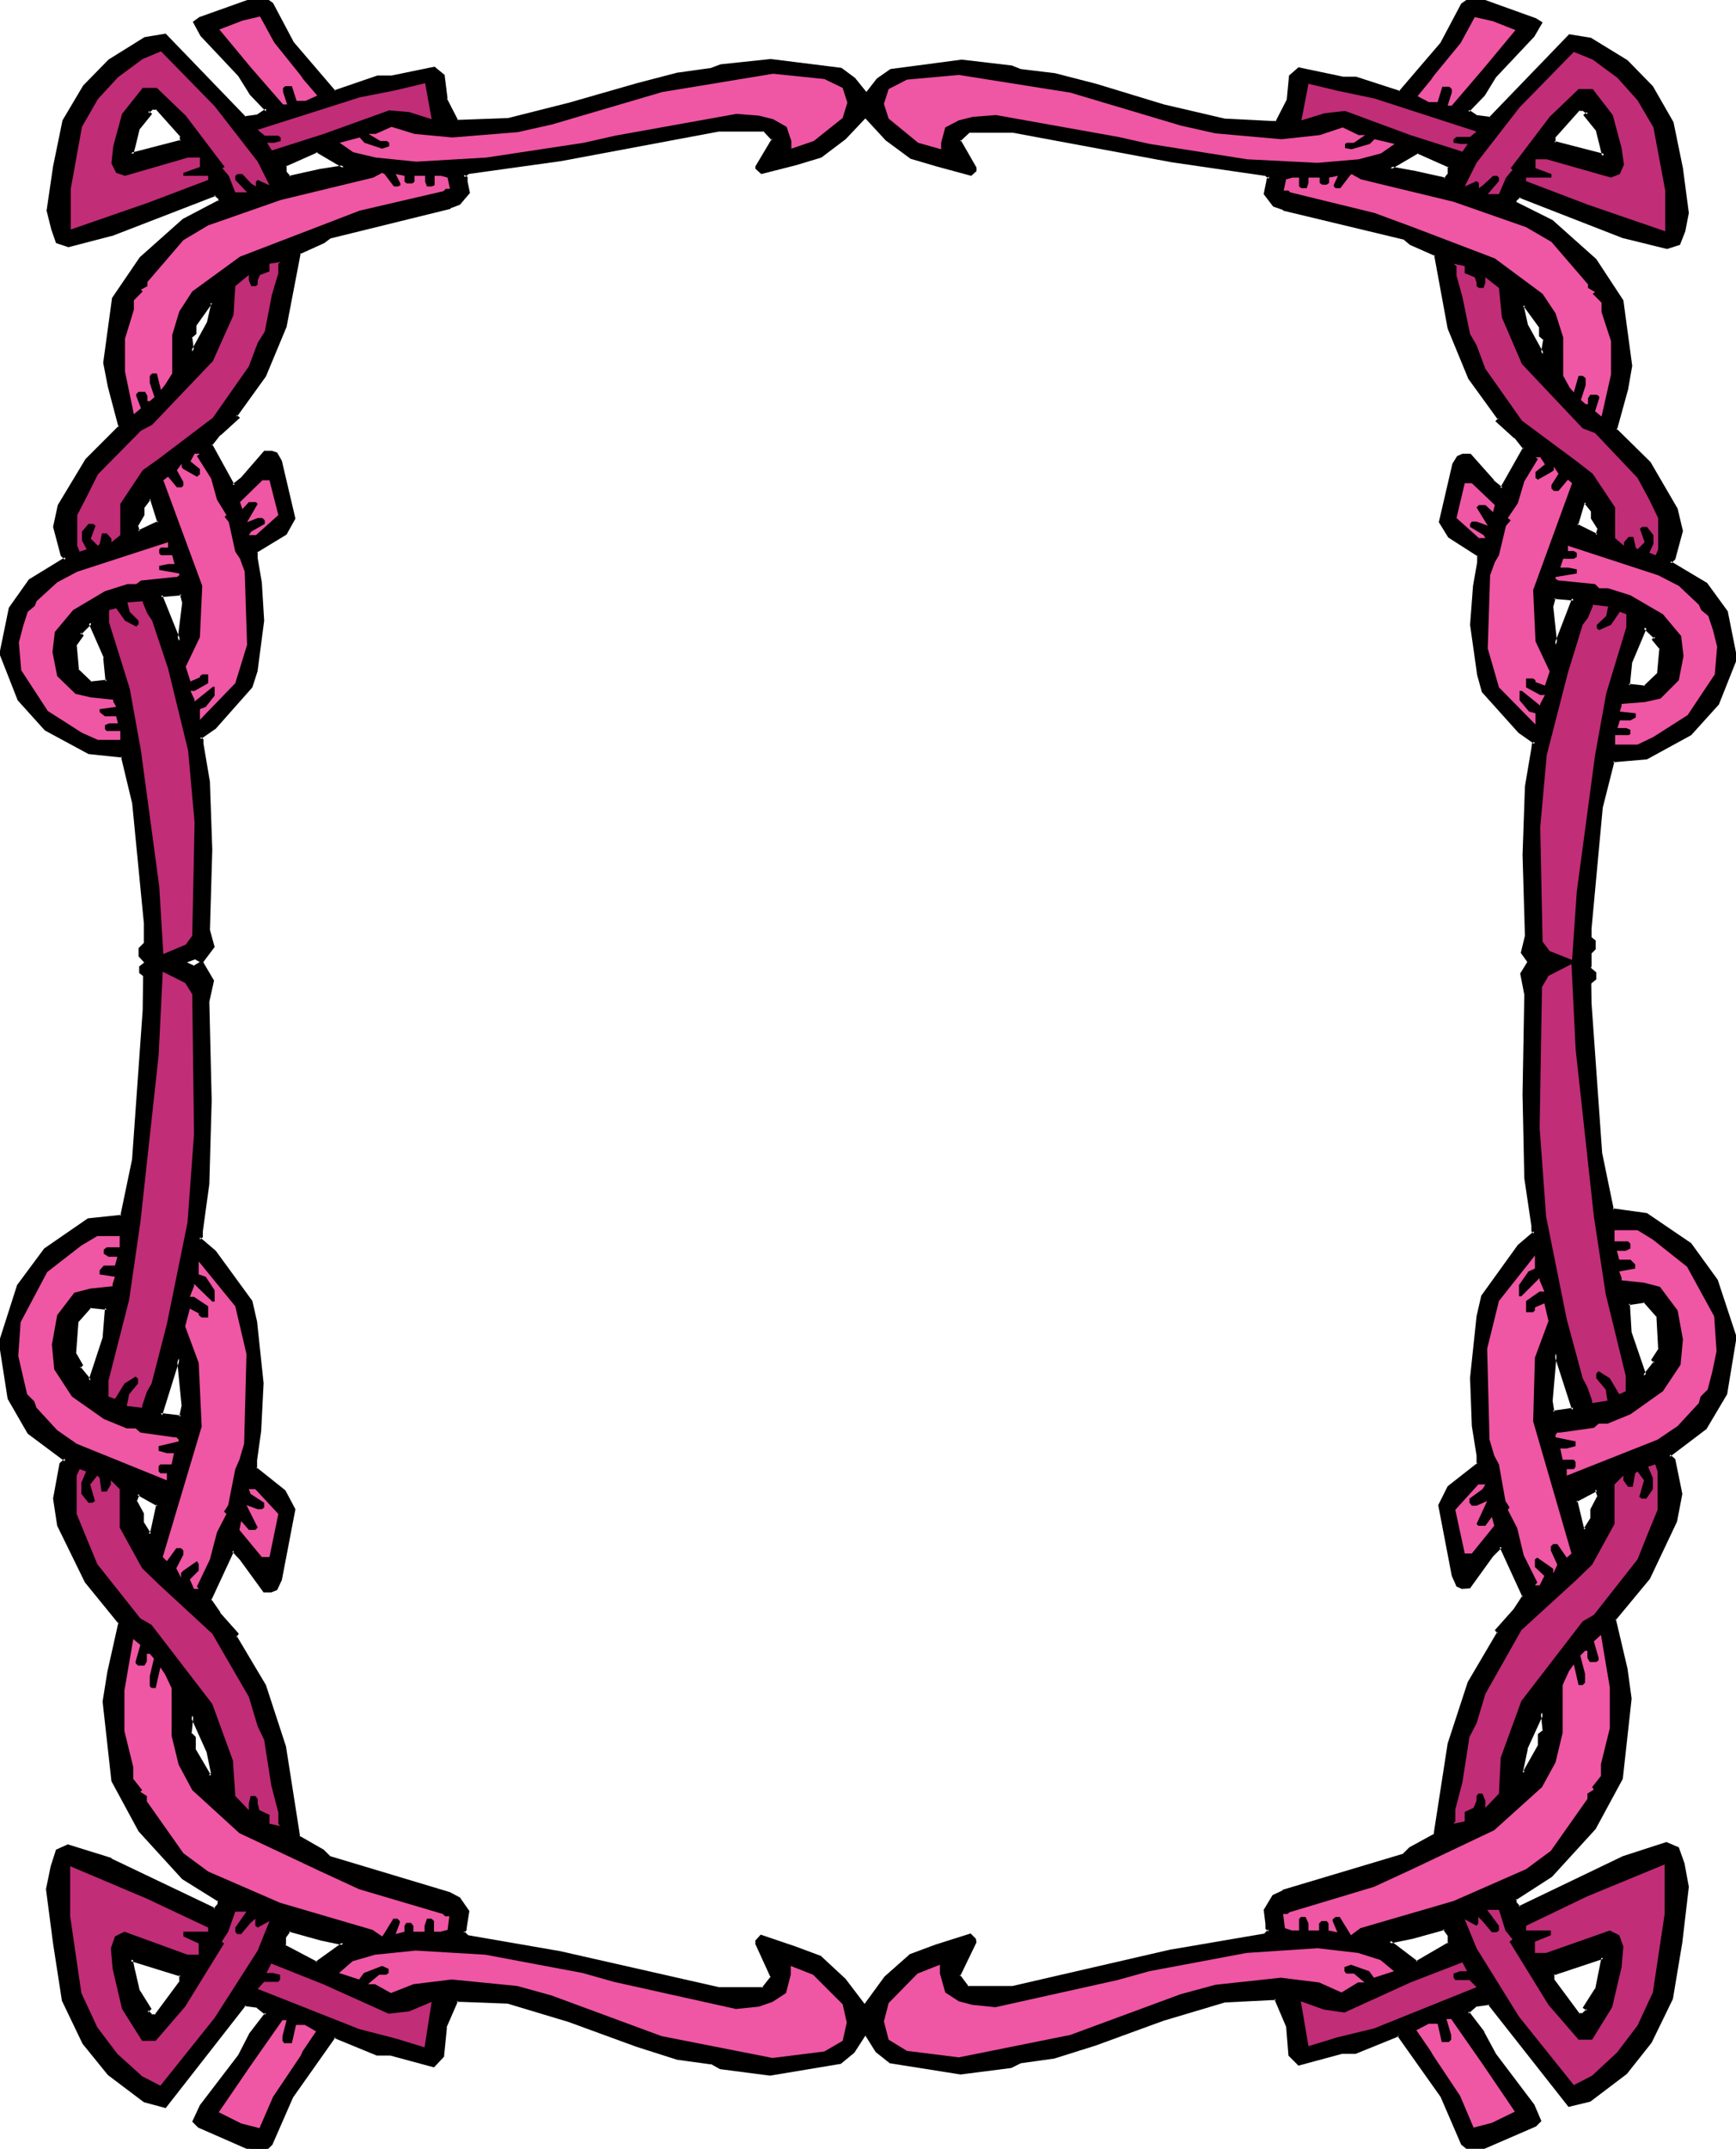
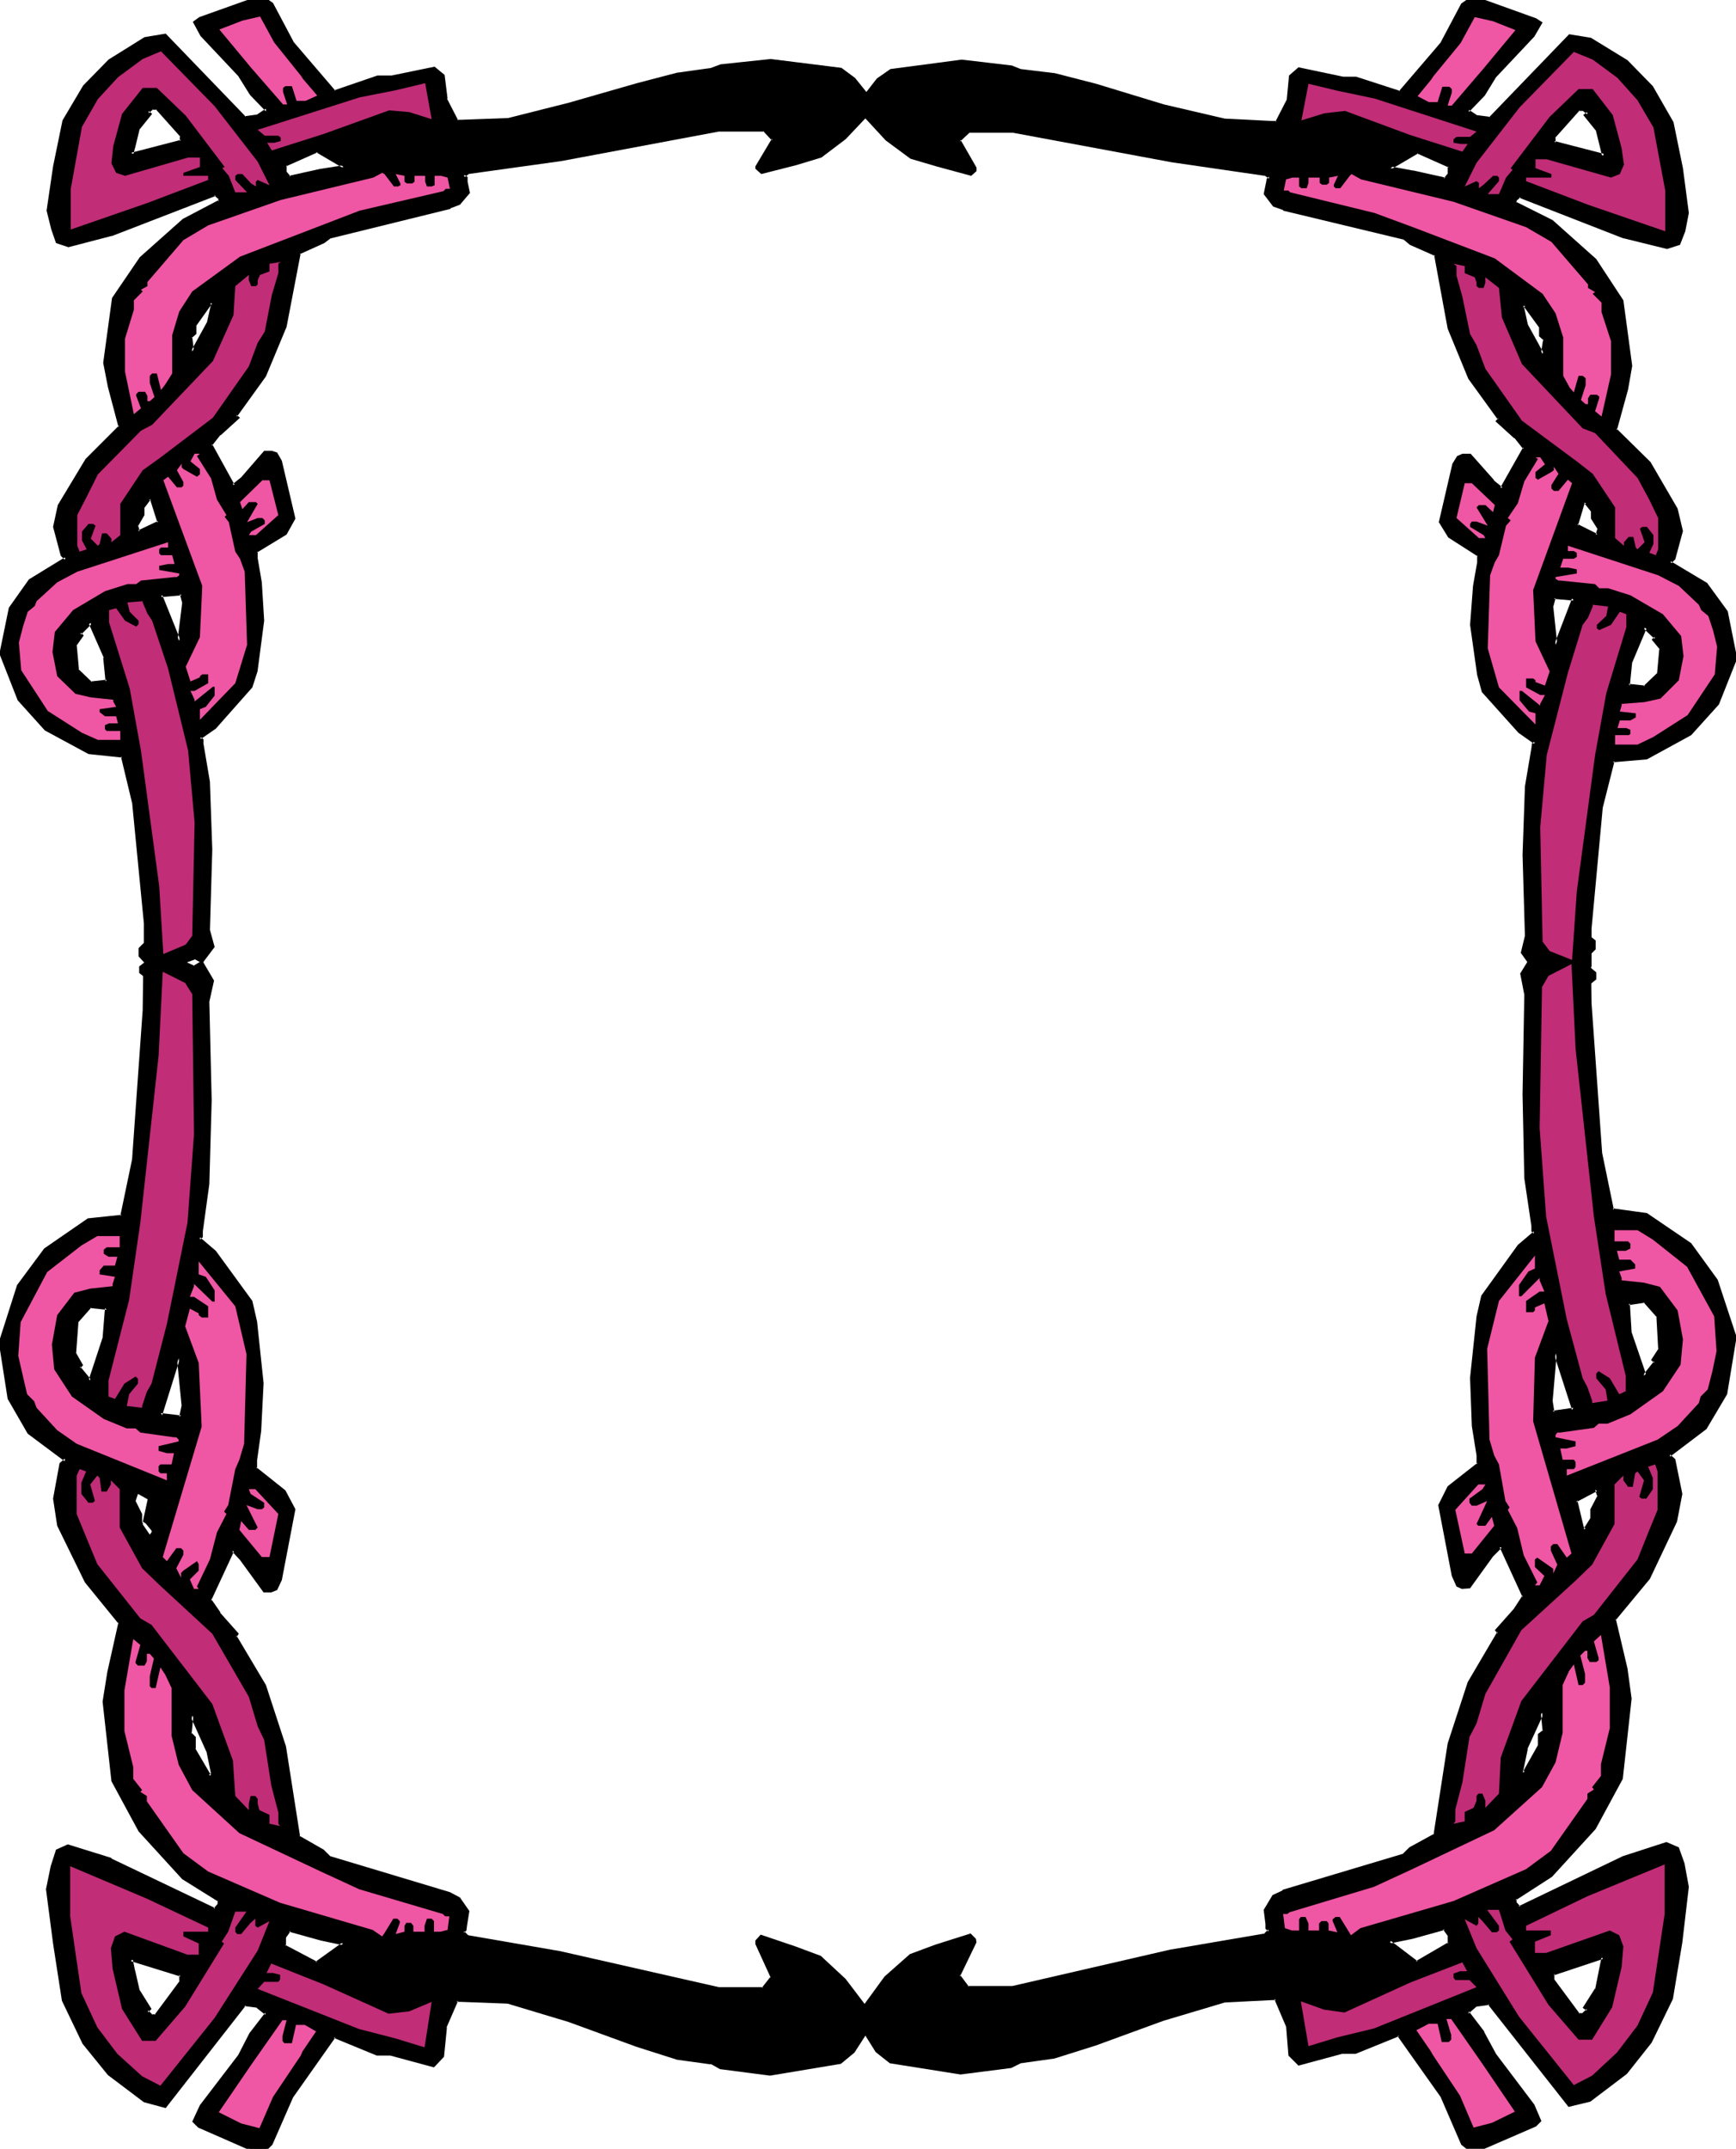
<svg xmlns="http://www.w3.org/2000/svg" fill-rule="evenodd" height="588.515" preserveAspectRatio="none" stroke-linecap="round" viewBox="0 0 2944 3642" width="475.723">
  <style>.brush1{fill:#000}.pen1{stroke:none}.brush2{fill:#c12d77}.brush3{fill:#ef56a3}</style>
  <path class="pen1 brush1" d="m582 3294-38-8-54-15-8 11v16l54 30 46-34zM342 1632l18 31-7 34 3 168-3 142-11 80v8l-5 4 27 23 61 84 8 35 11 104-4 79-7 50v16l49 38 16 30-23 119-7 16-8 4h-12l-39-54-14-15-39 84 15 23 31 34-3 4 49 85 34 103 24 153 42 23 11 12 203 61 16 8 15 22-4 24v7l-4 3 8 8 157 27 268 62h77l15-20-27-57v-3l8-9 57 20 42 15 43 38 34 46v46l-20 30-22 19-119 20-84-12-16-8-57-8-69-22-115-42-103-31-80-3h-8l-19 46-4 48-15 17-73-20h-23l-73-30-72 103-35 80-8 8h-27l-88-39-8-7 13-26 64-86 19-37 27-34-15-12-23-4-134 173-35-9-61-45-42-53-34-73-16-96-12-92 8-39 9-26 18-8 73 23 176 84 7-7v-8l-60-38-73-80-47-85-15-134 8-50 19-84-57-69-46-96-8-45 11-58 9-8-63-46-33-57-16-96 31-95 46-62 73-50 57-7 19-96 19-253v-76l4-4-11-12v-11l7-8 84 38 13-7zm-166 635 5-49-28-4-23 27-4 54 12 18-3 4 18 23v-3l23-70zm131 135 4-19-8-81-31 96 35 4zm-50 195 11-46-34-19-4 12 11 22v16l13 19 3-4zm103 409-7-38-27-61-4 31 7 7v19l27 47 4-5zm-53 353v-12l-85-26 4 19 8 35 20 30-5 4 8 7h7l43-57z" />
  <path class="pen1 brush1" d="m589 3292-44-8-56-16-9 14v17l57 32 52-39h-8l-46 33h3l-55-29 2 2v-16 2l8-11-3 1 54 15 38 8-1-5h8z" />
  <path class="pen1 brush1" d="m343 1634-4-1 19 31v-2l-8 35 3 168-3 142v-1l-11 81v8l1-1-7 5 30 24h-1l61 85v-1l7 34 12 104-4 79-8 50 1 17 50 39-1-1 16 30-1-1-23 119 1-1-7 16 1-1-8 3h1-12l3 1-39-54h-1l-17-18-41 89 16 25 31 34v-4l-4 6 50 86v-1l34 104v-1l24 154 43 25-1-1 12 12 203 61 16 8-2-1 16 22-1-2-4 24v8l1-2-5 5 10 11 157 27 269 61h78l17-21-27-59v1-3l-1 1 8-8-3 1 57 20 43 15-2-1 43 38h-1l34 45v-1 46-1l-19 30 1-1-23 19 2-1-120 20h1l-84-12 1 1-16-9-58-7h1l-69-22-116-43-103-30-80-4h-9l-21 48-4 49 1-1-15 16 2-1-73-20h-23l1 1-75-31-74 105-34 80v-1l-8 8 2-1h-27l2 1-89-39 1 1-8-8v3l13-26 64-85 20-38v1l27-36-17-15-25-3-136 173 3-1-34-9 1 1-61-46v1l-42-53v1l-34-73 1 1-16-96-12-93v1l8-38 8-26-1 2 18-9-2 1 73 23v-1l177 85 10-9v-10l-62-39h1l-73-80v1l-46-85v1l-15-134v1l8-50 19-86-58-70v1l-46-96 1 1-8-46v1l11-58-1 2 11-10-65-48 1 1-34-58v1l-15-95v1l31-96-1 1 46-61 72-50-1 1 59-7 20-99 19-253v-76l-1 1 6-5-13-14v2-11 2l7-9-3 1 85 39 14-8v-6l-15 9h2l-86-39-9 9v14l12 13v-4l-4 4-1 78-18 253-20 96 2-2-57 6-74 51-46 62-31 97 15 96 34 59 63 47v-5l-9 8-11 60 7 46 47 96 57 70v-3l-19 85-8 50 15 135 46 85 74 81 61 38-1-2v8-2l-7 8 3-1-176-84v-1l-74-23-20 9-9 28-8 39 12 92 15 97 35 73 43 53 61 46 37 10 136-174-3 1 23 3h-2l15 12v-4l-27 35-19 37-65 85-13 28 10 10 89 39 28-1 9-9 35-80 72-102-3 1 73 30h24-1l74 20 17-18 5-50-1 1 20-46-3 2h8l80 3h-1l103 31 115 42 69 22 58 8-1-1 16 9 85 11 120-20 23-19 20-31v-48l-35-46-42-39-43-16-59-20-9 10v6l26 57v-2l-15 19 3-1h-77 1l-269-61-156-27 1 1-8-8v3l4-4 1-8 4-25-16-23-17-9-203-61 1 1-12-12-42-24 2 2-24-153-34-104-50-84v3l4-6-32-36h1l-16-23v3l39-84h-4l14 15 40 55h13l10-4 8-17 23-120-17-32-49-39 1 3v-16 1l7-50v-1l4-79v-1l-11-104-8-35-62-85-27-23v4l5-4v-10l11-80 4-142-4-168v1l8-36-20-34v6z" />
-   <path class="pen1 brush1" d="m179 2268 5-53-31-4-25 28-4 56 12 20v-3l-5 5 25 31v-11 1l23-70-5-1-23 70v3l4-1-19-23v3l5-5-12-21v2l4-54-1 1 23-26-2 1 28 3-3-3-4 50 5 1zm130 136 4-21-9-94-35 111 40 4-2-5-34-4 2 4 30-96-5-1 8 81v-1l-4 19 3-2 2 5zm-49 194 11-48-38-22-6 16 12 23v-1 17l15 22 6-7-5-3-3 4h4l-12-19v2-17l-12-22v2l5-13-4 2 34 19-2-3-10 46v-1l5 3zm103 409-8-40-31-70-4 42 7 8-1-2v20l30 50 7-8-5-2-4 4h4l-27-46 1 1v-20l-8-8 1 2 3-30-5 1 27 60v-1l8 39v-2l5 2zm-53 353-1-15-90-28 5 23v1l8 35 20 30v-3l-7 6 11 10h9l45-59-5-3-43 58 2-1h-7l2 1-8-8v4l6-6-20-32v1l-8-35v1l-4-20-3 4 84 26-2-3v12l1-2 5 3zM583 283l-38 6-54 12-7-8v-13l54-25 45 28zM343 1630l18-26-8-27 5-137-5-114-10-66v-6l-4-3 25-18 62-69 8-28 11-84-4-65-7-40v-12l50-31 15-26-23-96-8-13-7-2h-12l-38 44-15 12-38-69 14-18 31-28-4-3 50-68 35-84 23-124 42-19 11-9 203-50 16-7 15-18-4-18v-7l-4-3 8-5 157-23 268-50h77l15 16-27 47v2l8 8 57-16 42-12 42-32 35-37v-37l-20-25-22-16-119-15-84 9-16 6-57 7-69 18-116 34-102 25-81 3h-7l-19-37-4-40-15-13-73 16h-24l-73 25-72-84-34-65-8-7h-27l-87 31-9 7 13 22 64 68 19 31 27 28-16 9-22 4L280 60l-34 6-61 37-42 43-35 59-15 78-12 74 8 32 8 21 19 7 73-19 175-69 8 7v6l-61 31-72 65-47 68-14 109 7 40 19 68-57 56-46 78-8 36 12 48 7 6-61 37-34 47-16 77 31 78 46 50 72 40 57 6 20 78 19 205v62l4 3-11 9v9l7 6 84-31 13 7zm-165-516 3 41-27 3-23-22-3-43 11-16-4-3 19-19v3l24 56zm130-108 3 15-7 66-31-78 35-3zm-50-159 12 38-35 16-4-10 11-18v-13l12-15 4 2zm103-331-8 31-27 49-3-25 7-6v-15l28-37 3 3zm-53-286v9l-85 22 4-15 8-28 19-25-4-3 8-6h8l42 46z" />
+   <path class="pen1 brush1" d="m179 2268 5-53-31-4-25 28-4 56 12 20v-3l-5 5 25 31v-11 1l23-70-5-1-23 70v3l4-1-19-23v3l5-5-12-21v2l4-54-1 1 23-26-2 1 28 3-3-3-4 50 5 1zm130 136 4-21-9-94-35 111 40 4-2-5-34-4 2 4 30-96-5-1 8 81v-1l-4 19 3-2 2 5zm-49 194 11-48-38-22-6 16 12 23v-1 17h4l-12-19v2-17l-12-22v2l5-13-4 2 34 19-2-3-10 46v-1l5 3zm103 409-8-40-31-70-4 42 7 8-1-2v20l30 50 7-8-5-2-4 4h4l-27-46 1 1v-20l-8-8 1 2 3-30-5 1 27 60v-1l8 39v-2l5 2zm-53 353-1-15-90-28 5 23v1l8 35 20 30v-3l-7 6 11 10h9l45-59-5-3-43 58 2-1h-7l2 1-8-8v4l6-6-20-32v1l-8-35v1l-4-20-3 4 84 26-2-3v12l1-2 5 3zM583 283l-38 6-54 12-7-8v-13l54-25 45 28zM343 1630l18-26-8-27 5-137-5-114-10-66v-6l-4-3 25-18 62-69 8-28 11-84-4-65-7-40v-12l50-31 15-26-23-96-8-13-7-2h-12l-38 44-15 12-38-69 14-18 31-28-4-3 50-68 35-84 23-124 42-19 11-9 203-50 16-7 15-18-4-18v-7l-4-3 8-5 157-23 268-50h77l15 16-27 47v2l8 8 57-16 42-12 42-32 35-37v-37l-20-25-22-16-119-15-84 9-16 6-57 7-69 18-116 34-102 25-81 3h-7l-19-37-4-40-15-13-73 16h-24l-73 25-72-84-34-65-8-7h-27l-87 31-9 7 13 22 64 68 19 31 27 28-16 9-22 4L280 60l-34 6-61 37-42 43-35 59-15 78-12 74 8 32 8 21 19 7 73-19 175-69 8 7v6l-61 31-72 65-47 68-14 109 7 40 19 68-57 56-46 78-8 36 12 48 7 6-61 37-34 47-16 77 31 78 46 50 72 40 57 6 20 78 19 205v62l4 3-11 9v9l7 6 84-31 13 7zm-165-516 3 41-27 3-23-22-3-43 11-16-4-3 19-19v3l24 56zm130-108 3 15-7 66-31-78 35-3zm-50-159 12 38-35 16-4-10 11-18v-13l12-15 4 2zm103-331-8 31-27 49-3-25 7-6v-15l28-37 3 3zm-53-286v9l-85 22 4-15 8-28 19-25-4-3 8-6h8l42 46z" />
  <path class="pen1 brush1" d="m582 285 1-5-38 6h-1l-54 12 3 1-7-8v2-13l-1 2 54-24h-3l46 27 9-1-53-31-57 25v15l9 11 56-12 45-8-9 1z" />
  <path class="pen1 brush1" d="m343 1633 21-28-8-29v1l4-137-4-114v-1l-11-65v-7l-5-4v4l26-18 62-70 9-28v-1l11-84-4-65-7-41v1-12l-2 2 51-31 15-27-23-98-8-14-9-3h-13l-39 45-15 12 4 1-38-69-1 3 15-19v1l33-30-6-5 1 3 49-68 35-84 24-125-2 2 42-19 12-9-1 1 203-50v-1l16-6 17-20-4-19v-8l-6-4v5l8-6h-1l158-22 267-50h77l-2-1 15 16v-3l-28 47v4l10 9 59-15 43-13 41-31 1-1 36-38v-39l-21-26-23-17-120-15-85 9-16 6h1l-57 8h-1l-69 18-115 33-103 26h1l-81 3h-7l2 1-19-37h1l-5-40-17-14-73 15h-24l-73 25 2 1-72-84 1 1-35-66-10-7h-28l-87 31-11 8 13 24 65 69-1-1 20 32 27 28v-5l-15 10h1l-22 3 2 1L281 57l-36 6-61 38-43 44-35 59-16 78-11 75 8 32 8 23 21 7 73-19h1l176-68-3-1 8 7-1-2v6l1-3-61 32-73 65-47 69-15 110 8 41 18 68 1-3-57 57-47 78-8 37 13 49 7 7 1-5-62 38-34 48-16 78 31 79 46 51 74 40 57 6-2-2 19 79v-1l20 205v63l5 4v-4l-13 10v11l10 8 85-31-2-1 14 8 1-6-13-7-86 31 3 1-8-6 1 2v-9l-1 2 14-11-6-5 1 2v-63l-19-205-21-80-58-6-72-39h1l-46-50 1 1-31-78v1l16-77-1 1 34-46h-1l65-39-10-8 1 1-13-47v1l8-36 46-77 58-57-19-69-7-40 14-109v2l46-69-1 1 73-65 62-32v-8l-10-9-177 69-73 19h2l-19-7 2 2-8-21-8-31v1l11-75 16-77v1l35-59h-1l42-43 61-37-1 1 34-7-3-1 137 141 23-3 19-12-29-30-19-31-65-68h1l-12-21-1 3 8-7-1 1 88-31h-1 27l-2-1 8 7-1-1 35 65 74 86 74-25h-1 25l72-16-2-1 16 13-2-2 4 41 21 39h8l81-3 103-25 116-34 69-18h-1l58-7 16-6h-1l84-9 118 15-1-1 23 16-1-1 20 26-1-2v37l1-2-35 38v-1l-41 31h1l-43 12-57 16 3 1-8-8v2-2 1l28-48-17-18h-79l-267 50-158 22-12 9 8 4-1-2v7l3 19 1-2-15 18 1-1-16 7v-1l-203 51-12 9-42 19-24 125-34 84v-1l-51 70 5 5v-4l-30 28-17 20 41 73 18-14 38-44h-2 12-1l8 3-2-1 7 13v-1l23 96v-2l-15 25 1-1-51 32v14l8 41v-1l4 65-12 84v-1l-8 28 1-1-61 69v-1l-29 21 7 5-1-2v6l11 66 4 114-4 137 7 28 1-2-19 25 4-1-1 6z" />
  <path class="pen1 brush1" d="M176 1115h-1l4 40 2-3-27 3 2 1-23-22 1 2-4-44v2l12-17-5-5v4l19-19-5-2v3l25 57 5-2-25-56 1 1v-9l-26 26 6 4-1-4-11 17 4 45 24 23 31-3-3-44-5 2zm132-106-3-2 4 15v-1l-8 65 5-1-31-77-2 4 35-3 2-6-40 4 36 90 8-76-4-18-2 6zm-51-159-2-2 12 38 1-3-34 16 3 1-3-10v2l11-19v-13l-1 2 12-16-3 1 4 3 3-4-6-5-15 18v14l1-2-11 19 4 15 40-18-13-41-3 4zm102-332-1-3-7 31-27 49 5 1-3-25-1 2 8-7v-16 2l27-38h-4l3 4 5-3-7-6-29 40v16l1-2-9 7 5 35 31-57 8-33-5 3zm-53-286-1-2v9l2-2-85 22 4 3 4-15 7-29v1l21-26-6-5v4l8-7-2 1h8l-2-1 42 47 4-2-43-49h-10l-11 9 7 5-1-3-20 25-8 28-4 20 90-24v-11l-4 2zm2050 3059 39-8 54-15 8 12v15l-55 31-46-35zm244-1672-20 31 8 35-4 170 4 142 12 80v8l3 4-27 23-62 85-7 34-11 105 3 81 8 50v15l-50 38-16 32 24 119 7 16 8 3h12l38-54 15-15 39 84-15 24-31 34 4 4-50 85-35 104-24 154-41 23-12 12-204 61-16 8-15 23 4 23v8l4 4-8 8-158 26-269 62h-77l-15-19 27-58v-4l-8-7-58 19-42 15-43 38-34 46v47l19 31 23 19 119 18 85-11 16-7 57-8 70-23 116-42 103-30 80-5h8l19 46 4 50 16 15 72-19h24l73-30 73 103 35 81 8 7h26l89-38 8-8-11-26-66-85-20-38-26-34 16-13 22-3 135 173 35-8 61-47 42-52 35-74 16-96 11-93-7-38-9-27-19-8-73 24-177 84-7-8v-7l61-39 73-80 47-85 15-135-8-50-19-85 57-70 47-96 8-46-12-58-8-7 62-47 34-57 16-96-31-97-45-62-74-50-58-7-19-97-19-254v-77l-4-4 11-11v-12l-7-7-85 38-11-8zm165 640-4-50 27-4 23 26 4 55-12 19 4 4-19 23v-4l-23-69zm-131 135-4-20 8-80 31 95-35 5zm50 196-12-46 35-20 4 13-11 22v16l-12 18-4-3zm-104 412 8-39 27-61 4 32-8 6v19l-27 46-4-3zm54 354v-11l84-27-3 19-8 35-19 30 4 4-8 9h-7l-43-59z" />
  <path class="pen1 brush1" d="m2358 3289-1 5 39-8 54-15-3-1 8 11v-1 15l1-3-55 32h3l-46-35-8 1 52 39 58-33v-17l-10-14-55 16-45 9 8-1z" />
  <path class="pen1 brush1" d="m2599 1616-21 34 7 36v-1l-3 170 3 142 12 81v-1 10l4 4v-4l-27 23-62 86-8 35-11 104v1l3 81 8 50v15l2-3-51 40-16 32 23 120 8 18 9 4 14-1 39-54 15-15-4-1 39 85v-3l-15 23-32 36 5 6-1-3-50 85-34 104-24 155 1-2-42 23-12 12 1-1-204 61v1l-17 8-15 25 3 24v-1 9l5 5v-4l-8 8 2-1-158 27h-1l-269 62h1-77l2 1-15-20v3l28-58-1-6-9-9-60 19-43 16-43 38-35 48v48l20 32 24 19 120 19 86-11 16-8 57-8 70-22 115-42 104-31h-1l80-4h8l-3-2 20 47v-1l4 50 17 17 74-20h-1 24l74-30h-3l73 103 35 81 10 8h27l90-39 9-9-12-28-65-86-20-37v-1l-26-34-1 4 15-13-1 1 22-3-3-1 137 174 37-9 62-47 42-53 36-74 16-96 11-94-7-38v-1l-10-28-21-9-74 24-177 85h3l-7-8 1 2v-7l-2 3 62-40 74-81 46-85 15-136-7-51-20-85v3l58-70 46-97 9-47-12-59-9-8v4l62-47 35-59 16-97-32-97-45-62-75-51-58-8 2 3-20-97-18-254-1-78-4-5v4l12-12v-15l-10-8-86 38h2l-13-8-1 6 12 7 87-38h-3l7 7v-2 12-2l-12 13 5 6-1-2v78l19 254 20 98 60 8h-2l74 50-1-1 46 61h-1l31 96v-1l-15 96v-1l-34 58 1-1-65 48 10 10v-1l11 57-8 46v-1l-46 96v-1l-58 71 20 86 7 50v-1l-15 136v-1l-46 84-73 80h1l-62 40-1 9 9 10 179-85 73-23-2-1 19 8-1-1 8 27v-1l8 38-12 93-15 96v-1l-35 73-42 53 1-1-62 46h1l-34 8 3 2-137-175-24 4-18 14 27 36 20 38 65 86v-1l11 26 1-3-8 8h1l-89 38h1-26 2l-8-7v1l-35-81-74-105-75 30h1-24l-73 20h3l-16-15 1 1-4-49-21-49h-9l-81 5-103 31-116 42-70 22h1l-57 8-17 8h1l-85 11h1l-120-19 2 1-23-19-19-31 1 2v-47l-1 2 34-46 43-38-1 1 42-15 58-20h-3l8 7v-2 4-1l-29 59 18 22h78l270-62h-1l159-27 11-11-7-5 1 2v-8l-3-23v2l14-24-1 1 16-8v1l205-62 12-12h-1l43-23 24-156v1l34-104 51-86-5-5v3l31-34v-1l16-24-41-90-18 18-39 55 3-2h-12l1 1-8-4 2 2-8-17v1l-23-119v2l16-31-1 1 50-40 1-16v-1l-8-50v1l-4-81 12-104 7-35v1l62-84h-1l29-25-5-5v1-8l-11-81v1l-4-142 4-170-8-35v2l19-31-4 1 1-6z" />
  <path class="pen1 brush1" d="M2767 2258v1l-3-50-2 3 27-4-2-1 23 26-1-2 3 55 1-1-13 20 5 5v-3l-19 24 5 1v-4l-24-70-5 1 24 70v-1 12l24-32-5-5 1 4 12-20-4-57-25-27-30 4 3 52 5-1zm-134 133 3 2-3-19v1l7-81h-5l31 96 2-4-35 5-1 5 40-5-36-111-8 94 4 22 1-5zm53 197v1l-11-46-2 3 36-19-4-2 4 12v-2l-12 23v17-2l-12 19 4-1-3-3-5 3 7 6 14-21v-17 1l12-23-5-17-40 23 12 48 5-3zm-104 412 1 2 8-38-1 1 28-61-5-1 3 31 1-2-9 7v20-1l-26 46 4-1-4-3-5 3 8 7 28-50v-20 2l8-7-4-43-32 71-8 40 5-3zm54 355v1-11l-1 3 84-28-3-3-4 20-7 35v-2l-21 33 7 5v-3l-9 8 2-1h-7l2 1-43-58-5 2 45 60h9l11-11-7-6 1 4 20-31 7-35 5-24-91 30v13l5-2zM2358 285l38 7 54 12 8-9v-13l-54-25-46 28zm242 1355-19-26 7-28-3-137 3-115 12-66v-6l4-3-27-19-61-69-8-28-12-84 5-66 7-40v-12l-50-31-16-26 23-97 8-12 7-3h13l39 44 15 12 38-69-15-18-31-28 3-3-49-69-35-84-23-125-43-19-11-9-204-50-16-7-15-18 4-19v-6l4-3-8-6-158-22-270-50h-76l-16 15 28 47v3l-8 7-58-16-43-12-41-31-35-38v-37l20-26 22-16 120-15 84 10 16 5 58 8 69 18 115 34 104 25 80 3h8l20-37 3-41 15-13 74 16h23l74 25 72-84 34-65 9-7h27l88 32 8 6-12 21-65 69-19 32-27 27 15 10 23 3 135-141 35 7 61 37 43 43 34 60 16 78 11 76-7 31-8 21-20 7-73-19-177-69-7 6v6l61 32 74 65 45 69 15 110-7 40-19 68 58 57 46 78 8 37-12 47-7 6 61 37 34 47 16 78-31 78-46 51-73 40-58 6-19 78-19 206v63l-4 3 12 9v10l-8 6-85-32-12 7zm165-518-3 40 27 3 23-22 4-44-12-15 4-3-19-18v2l-24 57zm-130-109-4 15 7 65 31-78-34-2zm49-160-10 38 34 16 4-11-11-18v-12l-12-16-5 3zm-103-334 7 32 28 49 4-24-8-7v-15l-27-38-4 3zm54-287v10l85 22-4-16-8-28-19-25 4-3-9-7h-7l-42 47z" />
  <path class="pen1 brush1" d="m2351 286 44 9 56 12 10-11v-16l-57-25-53 31 8 1 46-27h-2l54 24-2-2v13l1-2-8 10 3-2-54-12h-1l-38-7 1 5-8-1z" />
  <path class="pen1 brush1" d="m2599 1637 3 1-18-25v2l7-28-3-138 3-115 12-66v-6l-1 2 6-5-29-21-62-69 1 2-7-28-12-85v1l4-66v1l8-41v-14l-51-32v1l-15-25v2l23-97v1l7-13-1 1 7-3h-1 13-2l39 44 17 14 41-73-16-20-31-28v4l5-5-51-70-35-84h1l-24-126-43-19-12-10-205-50 1 1-16-7 1 1-15-19v2l5-19v-6l-1 2 6-6-11-7-159-23-269-50h-78l-18 18 28 48v-1 3l1-2-8 7 3-1-58-16-43-12 1 1-42-32 1 1-35-38 1 2v-37l-1 1 20-25h-1l22-15h-1l120-15h-1l85 9h-1l16 6 58 7 69 18 116 35 103 25 81 3h10l20-39 4-41-1 1 15-13-2 1 74 16h23-1l75 25 74-85 35-66-1 1 9-6h-2 27-1l88 32-1-1 9 6-1-3-12 21v-1l-65 70-20 31h1l-29 30 18 12 24 3 137-142-2 1 34 7-1-1 62 37h-1l43 43h-1l35 60v-1l15 77 11 76v-1l-7 31-8 21 2-2-20 7h2l-73-19-178-69-10 8v9l63 32-1-1 74 66h-1l46 68-1-1 16 110v-1l-8 40-19 70 59 58-1-1 46 78v-1l8 38v-2l-12 47 1-1-9 8 64 39h-1l34 47v-1l16 78v-2l-31 78v-1l-46 51 1-1-73 41v-1l-59 6-20 81-19 206v63l1-2-6 5 14 11-1-2v10l1-2-8 6 2-1-85-31-13 6v6l14-7h-1l85 32 10-8v-12l-12-10v4l4-4v-64l19-205 20-79-3 2 58-5 75-41 47-52 31-78-16-80-35-48-62-37 1 4 7-7 13-48-9-38-46-79-58-57 1 3 19-69 7-40-15-111-46-70-74-66-62-31 1 2v-6 2l7-6-3 1 177 69h1l73 18 22-7 9-23 6-31-10-76-16-78-35-61-43-44-62-38-37-6-136 141 2-1-23-3 2 1-15-10v4l27-28 19-31 65-69 14-24-11-7-89-32h-28l-10 7-35 66 1-1-72 84 2-1-74-24h-23 1l-76-16-16 14-4 42v-1l-19 37 2-1h-8l-80-4-103-24-115-35-70-18-58-7-15-6-85-10-121 16-23 16-21 27v39l36 39 42 31 44 13 59 16 9-8v-6l-27-47-1 3 16-15h-2 76l269 50 158 23-1-1 8 6v-4l-4 4-1 7v-1l-4 20 16 21 17 6v1l204 49-1-1 12 10 43 19-2-2 23 125 35 85 50 69 1-3-5 6 32 29v-1l15 19v-3l-39 69 4-1-15-12h1l-40-45h-14l-9 4-8 13-23 99 16 26 50 32-1-2v12l-7 40-5 66 12 85 8 29 62 69 27 19v-4l-4 3-1 8-11 65v1l-4 115 4 137-7 29 20 28v-6z" />
  <path class="pen1 brush1" d="m2763 1121-4 43 31 4 25-24 4-46-13-15v3l6-4-25-26v9-1l-24 57 5 2 24-57v-3l-5 2 19 18v-4l-5 5 14 17-1-2-4 44v-2l-23 22 3-1-28-3 2 3 4-40v1l-5-2zm-130-111-5 17 9 78 36-92-40-3 2 5 34 3-3-4-30 78 5 1-7-66v2l4-15-3 1-2-5zm49-158-11 40 39 18 5-14-12-19v1-13l-14-18-7 5 4 3 4-2-4-1 12 15v-1 13l12 19-1-2-3 10 3-1-34-17 1 3 11-37-1 1-4-3zm-103-334 7 34 32 57 4-34-8-8 1 2v-16l-30-40-6 5 4 3 4-2-4-1 27 37v-1 16l8 7-1-2-4 25 5-1-27-49-7-32-1 3-4-3zm53-287 1 12 91 25-6-21-7-29-20-24-1 3 7-5-12-10-9 1-44 48 5 3 42-47-2 1h7l-1-1 9 7v-5l-7 6 21 26v-1l7 28 4 17 4-4-85-22 2 3v-10l-1 2-5-3z" />
  <path class="pen1 brush2" d="m326 1685 3 237-11 150-35 172-26 101-8 14-8 24v3l-26-3 4-20 15-18v-8l-4-4-19 12-16 26-11-4v-27l35-137 19-131 31-283 7-142 38 19 12 19zm0-99 4-192-11-122-34-139-27-81-8-12-8-19v-2l-26 2 4 16 15 15v6l-4 4-19-10-15-21-12 3v21l35 112 19 105 31 230 7 115 38-16 11-15zm2289 87-4 239 11 150 35 174 27 100 8 15 8 23v4l26-4-3-19-16-19v-8l4-4 19 12 16 27 11-5v-26l-34-139-20-131-31-284-7-144-39 20-11 19zm1-77-4-194 11-122 36-140 25-81 9-12 8-19v-3l26 3-3 16-16 15v6l4 3 20-9 15-22 11 4v22l-34 112-19 105-31 231-8 116-38-15-12-16z" />
  <path class="pen1 brush3" d="M203 2114h-22l-5 4v7l8 5h15l-4 15h-19l-7 8v7l26 4-4 12v4l-38 4-27 7-29 38-9 50 4 42 30 46 54 38 39 16h15l8 7 57 8h4l4 4v3l-34 8v8l14 4h12l-4 19h-19l-3 3v9l3 3h11v12l-153-62-33-23-35-38-4-11-12-12-7-30-8-35 4-57 45-85 58-45 27-16h38v19zm1-875h-23l-3-3v-7l7-3h15l-3-12h-19l-9-7v-5l28-4-5-9v-3l-38-4-26-6-31-30-8-41 4-34 31-37 54-32 38-12h15l8-6 57-6h4l4-3v-3l-34-6v-7l15-3h11l-4-15h-19l-3-3v-7l3-3h12v-9l-154 50-34 18-35 32-3 8-12 10-8 25-7 27 4 47 45 69 58 37 27 12h38v-15zm2534 865h23l4 4v8l-8 4h-15l4 15h19l8 8v7l-27 5 4 11v4l38 4 27 7 30 40 9 49-4 43-30 45-55 39-39 16h-15l-8 7-57 8h-5l-3 4v4l34 7v8l-15 4h-11l4 19h19l3 4v8l-3 4h-12v11l154-61 34-23 36-39 3-11 12-12 8-31 7-34-4-59-46-84-58-46-26-16h-39v19zm1-858h23l3-2v-7l-7-3h-15l4-13h18l9-5v-7l-27-3 3-10v-3l39-3 27-6 31-31 8-41-4-34-31-37-55-32-38-12h-15l-7-7-59-6h-3l-5-3v-3l36-6v-7l-15-3h-13l5-15h18l5-3v-7l-5-3h-10v-9l153 50 35 18 34 32 4 9 12 10 8 24 7 28-4 47-46 69-58 37-27 13h-38v-16z" />
  <path class="pen1 brush3" d="m418 2295-4 152-8 27-7 16-12 61-7 11 4 4-16 31-12 46-22 46 3 4h-8l-7-16 15-15v-11l-3-5-23 16-4 4v8l-8-16 12-23v-7l-4-4h-8l-16 22-7-7 66-221-5-108-23-62 8-30 15 8v3l5 4h11v-19l-24-16h-7l7-18v-4l31 30h4v-19l-15-23-12-4v-22l62 76 19 81zm1-1202-4-124-8-22-8-12-11-50-7-9 3-3-16-26-10-36-24-38 5-4h-9l-7 13 16 13v9l-5 4-23-13-3-3v-6l-8 11 11 20v6l-3 3h-8l-15-18-8 6 66 179-4 87-24 50 8 25 16-7v-2l4-3h10v15l-23 13h-7l7 15v3l31-25h3v15l-15 19-10 4v18l60-62 20-65zm2103 1193 4 154 8 27 8 15 11 62 7 11-3 4 16 31 11 46 23 46-4 5h8l8-16-16-15v-13l4-3 23 16 4 3v8l7-15-11-24v-7l4-4h7l16 23 8-7-65-224 3-108 23-62-7-30-16 7v5l-3 3h-12v-19l23-16h8l-8-19v-4l-31 31h-4v-19l16-23 11-5v-22l-61 77-20 81zm1-1187 4-124 8-22 7-12 12-50 8-9-5-4 17-25 11-37 23-38-4-3h8l8 12-16 13v10l4 3 23-13 4-3v-6l8 12-12 19v6l4 4h8l16-19 7 6-66 181 4 87 24 51-8 24-16-6v-3l-4-3h-12v15l24 13h8l-8 15v3l-31-25h-4v16l16 19 11 3v19l-62-63-19-66z" />
  <path class="pen1 brush2" d="M138 2513v19l12 15h7l4-3-8-28 12-15 4 4 3 23h9l7-12v-7l15 15v65l38 69 28 27 91 84 62 107 15 50 11 23 12 77 12 46v19l3 4-18-4v-15l-17-8-3-11v-8l-4-5h-8l-3 13v11l-23-24-4-60-35-96-103-134-19-11-73-92-19-46-16-39v-65l5-11 11 4-8 19zm1-1597v-15l11-13h8l4 3-8 22 12 12 3-3 4-18h8l8 9v6l15-12v-53l38-57 28-20 91-69 61-87 15-40 12-19 12-62 11-37v-16l4-3-19 3v13l-16 6-4 9v7l-3 3h-8l-4-10v-9l-23 19-3 49-35 78-103 108-19 10-73 74-19 38-16 31v52l4 10 12-4-8-15zm2664 1589v19l-11 16h-8l-4-3 8-28-11-15-4 3-4 23h-8l-8-11v-8l-15 15v67l-38 69-28 27-92 84-61 108-15 50-12 23-12 77-12 46v20l-3 4 19-4v-16l15-7 5-12v-8l3-4h7l5 12v12l23-24 3-61 35-96 104-135 19-11 74-94 18-45 16-39v-65l-4-12-12 4 8 19zm1-1583v-15l-11-14h-8l-4 3 8 23-12 12-3-3-4-18h-8l-8 9v6l-15-13v-52l-38-57-27-21-93-69-62-88-15-40-11-19-13-63-10-36v-16l-5-4 19 4v12l17 7 3 9v6l4 3h8l3-9v-9l23 18 5 50 34 79 103 109 21 8 72 76 20 37 15 31v53l-4 10-11-4 7-15z" />
  <path class="pen1 brush3" d="m472 2566-15 73h-13l-38-46 3-15 13 15h11l4-4-19-38 19 7h7l4-3v-8l-23-15-3-8h11l39 42zm0-1693-15-59h-12l-38 37 4 12 11-12h12l3 3-18 31 18-7h8l4 4v6l-23 13-4 6h12l38-34zm1996 1686 16 74h12l38-47-4-15-11 15h-12l-3-3 18-39-18 8h-8l-4-5v-7l22-16 5-8h-12l-39 43zm2-1681 14-59h12l39 37-3 12-13-12h-11l-4 4 19 31-19-7h-8l-3 4v5l23 14 3 5h-11l-38-34zM230 2816v3l4 4h11l4-7v-13h5l7 8-7 30v17l3 3h7l8-35 8 12 11 23v81l12 49 23 43 80 73 138 65 65 30 142 42 4 4h7l-3 23-12 3h-11v-18l-4-4h-8l-4 12v10h-19v-10l-4-5h-8l-3 5v10l-15 4 7-19v-3l-4-4h-7l-16 26-3 4-16-11-157-46-122-53-42-31-62-88v-9l-11-7 3-3-15-19v-20l-15-61v-69l15-87 12 10-8 28zm1-2145v-3l4-4h11l4 7v9h4l8-7-8-24v-12l4-4h8l7 28 7-9 12-19v-65l12-40 22-34 81-59 138-53 65-25 142-33 4-4h7l-4-19-11-3h-11v16l-5 2h-8l-3-8v-10h-18v10l-4 3h-9l-4-3v-10l-15-3 8 16v3l-4 2h-7l-16-21-4-2-15 8-157 38-123 43-42 25-61 71v7l-11 6 3 3-15 15v16l-15 49v56l15 72 12-10-8-21zm2480 2139v4l-4 3h-11l-4-7v-12h-4l-8 8 8 31v15l-4 4h-7l-8-35-8 11-11 24v81l-12 50-23 42-81 73-139 66-65 30-143 43-4 3h-7l3 24 12 4h12v-19l3-4h8l5 11v12h18v-12l4-4h9l3 4v12l15 3-8-19v-3l5-4h7l16 26 3 5 16-12 158-46 123-54 42-31 62-88v-9l11-7-3-4 15-19v-20l15-61v-69l-15-89-12 11 8 28zm1-2135v-3l-4-3h-11l-4 6v10h-4l-8-7 8-25v-12l-5-4h-7l-8 28-7-8-11-20v-65l-13-41-22-33-81-60-139-53-65-24-143-35-3-3h-8l4-19 11-3h11v15l4 3h9l3-9v-9h19v9l4 3h8l4-3v-9l15-3-7 15v3l3 3h8l16-21 3-3 16 9 157 38 123 43 43 25 62 72v6l12 7-4 3 15 15v16l16 49v57l-16 71-11-9 7-22z" />
  <path class="pen1 brush2" d="M353 3267v7h-42v8l26 12v19h-19l-107-39-16 8-7 20 3 35 16 68 34 54h23l50-58 66-107-4-3 11-17 12-34h19l-19 27v7l3 4h7l16-19 8-7v12l4 3 20-11-20 50-73 114-92 115-31-16-42-38-34-45-27-58-19-130v-85l130 55 104 49zm0-2962v-7h-42v-5l28-10v-16h-20l-107 31-15-5-8-16 3-29 15-55 35-44h24l49 47 66 87-4 2 11 13 11 28h20l-20-21v-7l4-3h8l15 16 8 5v-8l3-3 20 9-20-40-73-94-91-93-31 13-42 31-34 37-27 47-19 105v69l130-45 103-39zm2235 2959v8h42v8l-27 11v19h19l108-38 16 8 7 19-3 35-16 68-34 55h-23l-51-59-66-107 5-4-12-15-11-35h-20l20 27v8l-4 3h-8l-16-19-7-7v11l-3 4-20-11 20 49 72 116 93 116 31-16 42-39 35-46 26-56 20-133v-84l-131 54-104 50zm0-2957v-6h43v-6l-27-10v-15h19l109 31 15-6 7-16-4-28-15-56-34-44h-24l-49 47-66 87 3 3-11 13-12 28h-19l19-22v-6l-3-3h-7l-16 15-8 6v-9l-4-3-20 9 20-40 73-94 92-94 32 13 42 31 34 38 27 46 20 107v69l-131-45-105-40z" />
-   <path class="pen1 brush3" d="m988 3344 53 15 207 46 39-4 23-8 23-15 8-31v-15l38 15 50 50 7 31-7 31-31 18-88 11-188-37-187-69-58-16-111-11-65 8-38 15-27-15h-12l19-16h12l4-3v-7l-11-5-31 12-8 11-34-11 23-20 38-11 69-7 118 7 165 31zm2-3102 53-12 206-37 38 3 24 6 23 13 8 24v13l38-13 49-39 8-26-8-25-31-15-87-9-188 31-187 55-58 13-111 9-64-6-39-12-27 12h-12l20 12h11l4 3v6l-12 4-30-10-8-9-34 9 23 16 38 9 69 7 119-7 165-25zm959 3099-54 15-207 46-39-4-23-6-23-15-9-32v-15l-38 15-49 50-8 31 8 31 31 19 88 11 189-38 187-69 59-16 111-12 65 8 38 17 28-17h11l-18-15h-13l-3-4v-7l11-4 31 11 8 11 34-11-23-19-38-12-69-8-120 8-165 31zm1-3097-54-12-207-37-39 3-24 6-23 12-7 26v11l-39-11-50-41-8-25 8-25 31-16 88-8 189 30 188 56 58 13 112 10 65-7 39-13 27 13h11l-19 13h-12l-3 2v7l11 2 31-9 8-8 34 8-23 16-38 10-70 6-119-6-165-26z" />
  <path class="pen1 brush2" d="m659 3413 35-4 38-16-12 77-49-15-62-16-172-68 11-12h24l3-4v-8l-12-3h-11l8-16 88 35 111 50zm1-3226 34 3 38 12-11-61-50 12-61 12-173 55 12 10h23l4 3v6l-11 3h-12l8 13 88-28 111-40zm1620 3224-35-5-39-14 13 76 49-15 62-15 174-70-12-12h-24l-3-4v-7l11-4h12l-8-15-88 34-112 51zm1-3223-35 4-39 12 12-62 50 12 62 13 173 56-11 9h-23l-5 4v6l12 2h12l-9 13-88-28-111-41z" />
  <path class="pen1 brush3" d="M479 3451v8l3 4h13l7-31h15l19 11-23 34-3 7-47 70-23 53-31-8-38-19 54-79 54-77h7l-7 27zm1-3295v-7l4-3h11l8 25h15l20-9-24-28-4-6-45-56-24-44-30 7-39 15 54 65 54 62h7l-7-21zm1981 3293v8l-4 4h-12l-7-31h-15l-21 11 24 35 4 7 46 69 23 54 31-8 39-19-55-81-53-76h-8l8 27zm1-3292v-6l-4-4h-12l-8 26h-15l-19-10 23-28 4-6 46-56 24-44 31 7 38 15-54 65-54 63h-7l7-22z" />
</svg>